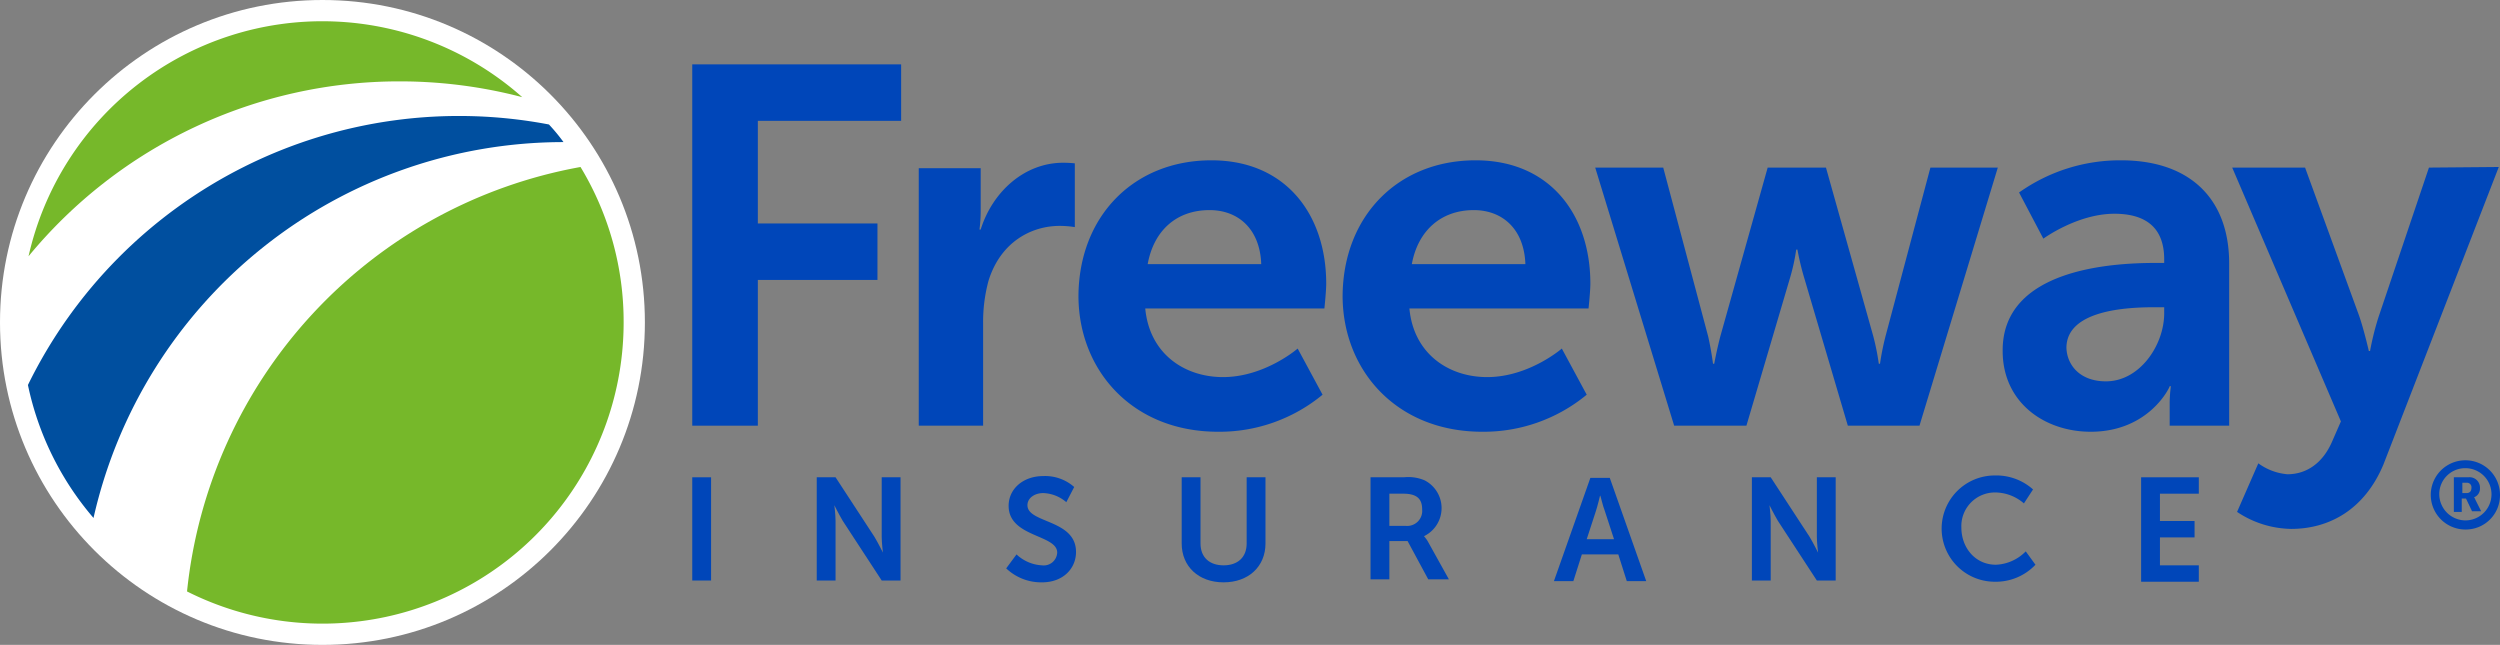
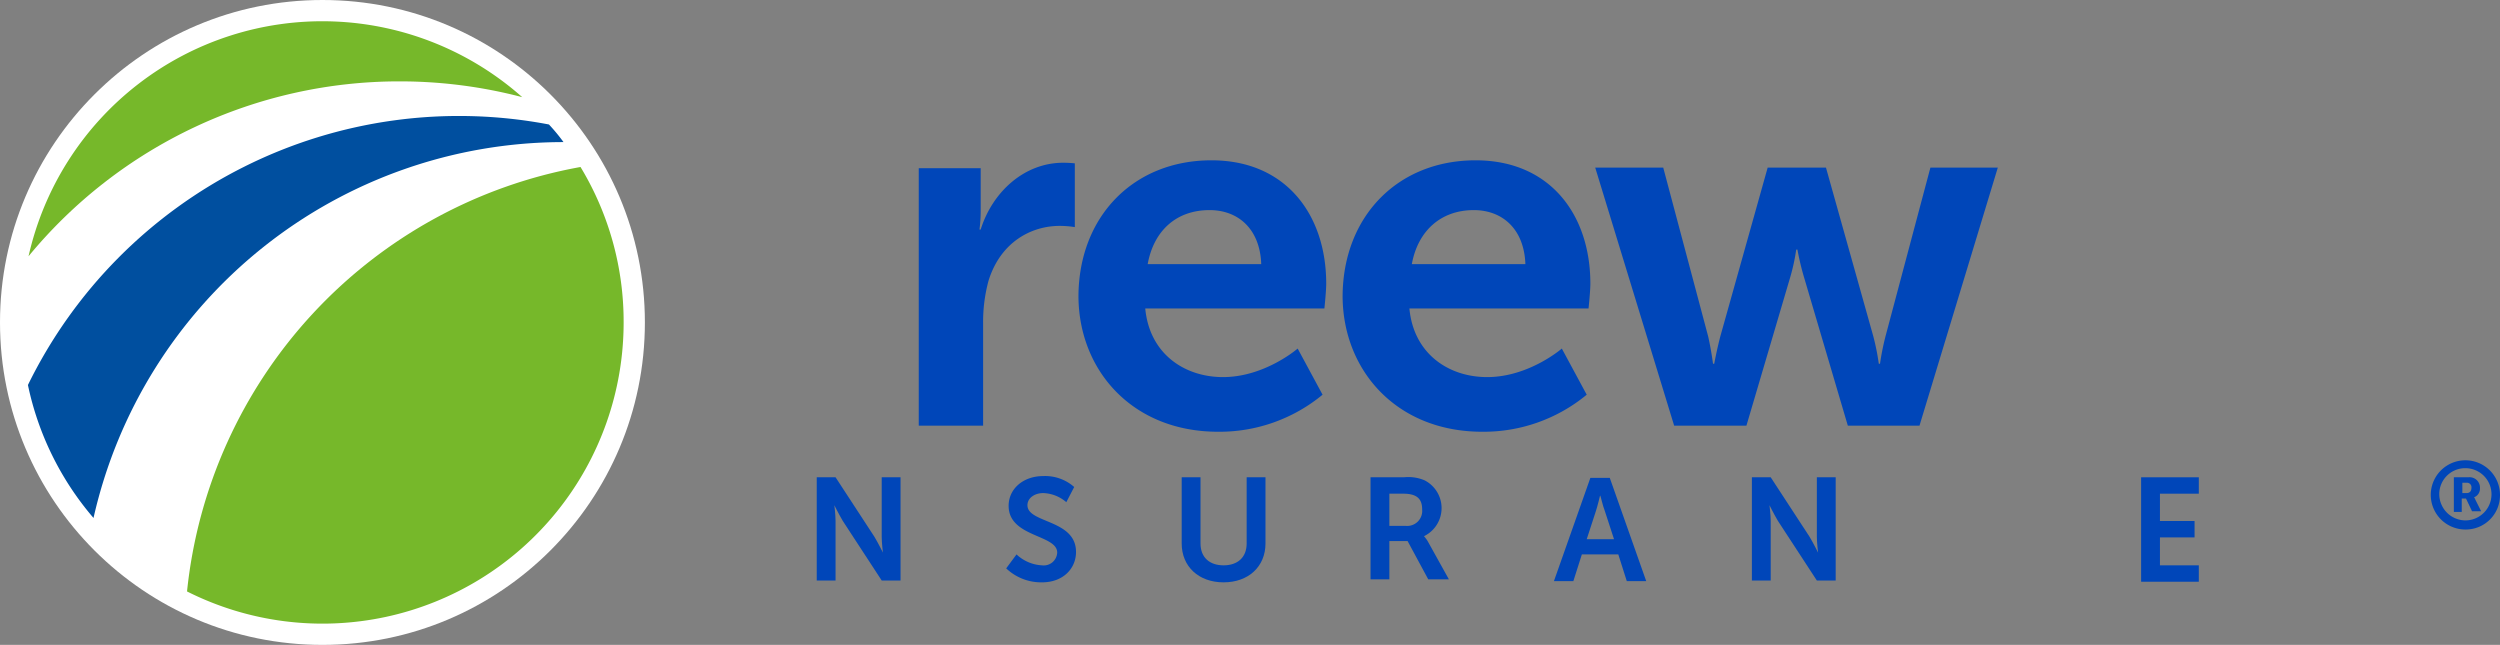
<svg xmlns="http://www.w3.org/2000/svg" id="logo-freeway" viewBox="0 0 411.7 106.2" width="411.7" height="106.2">
  <rect x="0" y="0" width="411.7" height="106.2" fill="#808080" stroke="none" />
  <defs>
    <style>.cls-1{fill:#fff}.cls-2{fill:#004f9f}.cls-3{fill:#76b82a}.cls-4{fill:#0046b9}</style>
  </defs>
  <g id="XMLID_1_">
    <g id="XMLID_1006_">
      <circle id="XMLID_53_" cx="53.1" cy="53.1" r="53.1" class="cls-1" />
    </g>
    <g id="XMLID_557_">
      <circle id="XMLID_576_" cx="49.6" cy="49.6" r="49.6" class="cls-1" transform="translate(3.5 3.5)" />
      <g id="XMLID_558_">
        <path id="XMLID_569_" d="M4.6 63.4a49.088 49.088 0 0 0 10.8 21.9 79.364 79.364 0 0 1 77.4-61.9 30.664 30.664 0 0 0-2.4-2.9A79.028 79.028 0 0 0 4.6 63.4z" class="cls-2" />
        <path id="XMLID_563_" d="M30.8 97.4a49.593 49.593 0 0 0 71.9-44.3 49.193 49.193 0 0 0-7.1-25.6 79.307 79.307 0 0 0-64.8 69.9z" class="cls-3" />
        <path id="XMLID_559_" d="M65.8 13.4A79.333 79.333 0 0 1 86 16 49.593 49.593 0 0 0 4.7 42.2a79.116 79.116 0 0 1 61.1-28.8z" class="cls-3" />
      </g>
    </g>
    <g id="XMLID_555_">
-       <path id="XMLID_42_" d="M114 10.6h34.4v9.3h-23.6v16.9h19.7v9.3h-19.7v24H114z" class="cls-4" />
-     </g>
+       </g>
    <g id="XMLID_554_">
      <path id="XMLID_25_" d="M175.1 26.8c-6.5 0-11.7 4.9-13.6 11h-.2a23.851 23.851 0 0 0 .2-3v-7.1h-10.2v42.4h10.6V53.2a25.789 25.789 0 0 1 .9-7c2-6.4 7.1-9 11.7-9a15.539 15.539 0 0 1 2.5.2V26.9s-.9-.1-1.9-.1z" class="cls-4" />
    </g>
    <g id="XMLID_551_">
      <path id="XMLID_54_" d="M199.5 26.4c12.3 0 18.9 9 18.9 20.3 0 1.3-.3 4.1-.3 4.1h-29.5c.7 7.5 6.5 11.3 12.8 11.3 6.9 0 12.3-4.7 12.3-4.7l4.1 7.6a26.649 26.649 0 0 1-17.2 6.1c-14.2 0-23-10.2-23-22.4.1-13.1 9.1-22.3 21.9-22.3zm8.2 17.1c-.2-5.8-3.8-8.9-8.5-8.9-5.5 0-9.2 3.4-10.2 8.9z" class="cls-4" />
    </g>
    <g id="XMLID_548_">
      <path id="XMLID_57_" d="M243 26.4c12.3 0 18.9 9 18.9 20.3 0 1.3-.3 4.1-.3 4.1h-29.5c.7 7.5 6.5 11.3 12.8 11.3 6.9 0 12.3-4.7 12.3-4.7l4.1 7.6a26.649 26.649 0 0 1-17.2 6.1c-14.2 0-23-10.2-23-22.4.1-13.1 9.1-22.3 21.9-22.3zm8.2 17.1c-.2-5.8-3.8-8.9-8.5-8.9-5.4 0-9.2 3.4-10.2 8.9z" class="cls-4" />
    </g>
    <g id="XMLID_545_">
-       <path id="XMLID_60_" d="M355 43.3h1.4v-.6c0-5.6-3.5-7.5-8.2-7.5-6.1 0-11.7 4.1-11.7 4.1l-4-7.6a28.735 28.735 0 0 1 16.8-5.3c11.2 0 17.8 6.2 17.8 17v26.7h-9.8v-3.5a21.906 21.906 0 0 1 .2-3h-.2c.1 0-3.3 7.5-13 7.5-7.6 0-14.5-4.8-14.5-13.3-.1-13.6 18.2-14.5 25.2-14.5zm-8.2 19.5c5.6 0 9.6-6 9.6-11.2v-1h-1.8c-5.4 0-14.3.8-14.3 6.7.1 2.8 2.2 5.5 6.5 5.5z" class="cls-4" />
-     </g>
+       </g>
    <g id="XMLID_544_">
-       <path id="XMLID_21_" d="M400 27.6l-8.3 24.6a45.881 45.881 0 0 0-1.4 5.6h-.2s-.8-3.5-1.6-5.8l-8.9-24.4h-12l17.9 41.8-1.4 3.2c-1.6 3.8-4.4 5.5-7.4 5.5a9.467 9.467 0 0 1-4.8-1.8l-3.5 8a16.447 16.447 0 0 0 8.9 2.8c6.3 0 12.1-3.2 15.2-10.6l19-49-11.5.1z" class="cls-4" />
-     </g>
+       </g>
    <g id="XMLID_543_">
      <path id="XMLID_19_" d="M317.9 27.6l-7.4 27.8a43.477 43.477 0 0 0-.9 4.5h-.2a38.6 38.6 0 0 0-.9-4.5l-7.8-27.8h-9.6l-7.8 27.8c-.6 2.3-1 4.5-1 4.5h-.2s-.3-2.3-.8-4.5l-7.4-27.8h-11.2l13 42.5h11.9l7.2-24.4a32.334 32.334 0 0 0 1-4.6h.2a43.745 43.745 0 0 0 1.1 4.6l7.2 24.4h11.8L329 27.6z" class="cls-4" />
    </g>
    <g id="XMLID_2685_">
-       <path id="XMLID_2704_" d="M114 78.6h3.1v17H114z" class="cls-4" />
      <path id="XMLID_2702_" d="M134.5 78.6h3.1l6.4 9.8c.6 1 1.4 2.6 1.4 2.6s-.2-1.6-.2-2.6v-9.8h3.1v17h-3.1l-6.4-9.8c-.6-1-1.4-2.6-1.4-2.6s.2 1.6.2 2.6v9.8h-3.1z" class="cls-4" />
      <path id="XMLID_2700_" d="M167.4 91.3a6.626 6.626 0 0 0 4.2 1.8 2.219 2.219 0 0 0 2.5-2.1c0-3-8-2.5-8-7.7 0-2.8 2.4-4.9 5.7-4.9a7.226 7.226 0 0 1 5.1 1.8l-1.3 2.5a6.115 6.115 0 0 0-3.8-1.5c-1.4 0-2.6.8-2.6 2 0 3 8 2.3 8 7.7 0 2.7-2.1 5-5.6 5a8.347 8.347 0 0 1-5.9-2.3l1.7-2.3z" class="cls-4" />
      <path id="XMLID_2698_" d="M194.6 78.6h3.1v10.9c0 2.3 1.5 3.6 3.8 3.6s3.8-1.3 3.8-3.6V78.6h3.1v10.9c0 3.8-2.8 6.4-6.9 6.4s-6.9-2.6-6.9-6.4V78.6z" class="cls-4" />
      <path id="XMLID_2695_" d="M225.7 78.6h5.5a6.84 6.84 0 0 1 3.4.5 5.138 5.138 0 0 1-.1 9.2 5.917 5.917 0 0 1 .6.8l3.5 6.3h-3.4l-3.4-6.3h-3v6.3h-3.1V78.6zm5.8 8a2.472 2.472 0 0 0 2.7-2.7c0-1.6-.7-2.6-3.1-2.6h-2.3v5.3h2.7z" class="cls-4" />
      <path id="XMLID_2692_" d="M266.5 91.3h-6l-1.4 4.4h-3.2l6-17h3.2l6 17h-3.2l-1.4-4.4zm-3-9.7s-.4 1.7-.7 2.6l-1.5 4.6h4.5l-1.5-4.6c-.4-1-.7-2.6-.8-2.6z" class="cls-4" />
      <path id="XMLID_2690_" d="M288.5 78.6h3.1l6.4 9.8c.6 1 1.4 2.6 1.4 2.6s-.2-1.6-.2-2.6v-9.8h3.1v17h-3.1l-6.4-9.8c-.6-1-1.4-2.6-1.4-2.6s.2 1.6.2 2.6v9.8h-3.1z" class="cls-4" />
-       <path id="XMLID_2688_" d="M328.5 78.3a9.065 9.065 0 0 1 6.3 2.3l-1.5 2.3a7.307 7.307 0 0 0-4.6-1.8 5.536 5.536 0 0 0-5.7 5.8c0 3.2 2.2 6.1 5.7 6.1a7.282 7.282 0 0 0 4.9-2.2l1.6 2.2a8.986 8.986 0 0 1-6.7 2.8 8.75 8.75 0 1 1 0-17.5z" class="cls-4" />
      <path id="XMLID_2686_" d="M352.6 78.6h9.5v2.7h-6.4v4.5h5.7v2.7h-5.7v4.6h6.4v2.7h-9.5z" class="cls-4" />
    </g>
  </g>
  <g id="XMLID_4_">
    <path id="XMLID_8_" d="M407.6 82.2c-.1-.3-.2-.3-.2-.3a1.5 1.5 0 0 0 1-1.5 1.71 1.71 0 0 0-1.9-1.8h-2.4v5.7h1.3v-2.2h.7l1 2.1h1.5l-1-2zm-1.4-1h-.7v-1.7h.7a.736.736 0 0 1 .8.8c0 .6-.3.9-.8.9z" class="cls-4" />
    <path id="XMLID_5_" d="M406 75.8a5.7 5.7 0 1 0 0 11.4 5.635 5.635 0 0 0 5.7-5.7 5.7 5.7 0 0 0-5.7-5.7zm0 9.9a4.332 4.332 0 0 1-4.3-4.3 4.268 4.268 0 0 1 4.3-4.3 4.3 4.3 0 0 1 0 8.6z" class="cls-4" />
  </g>
</svg>